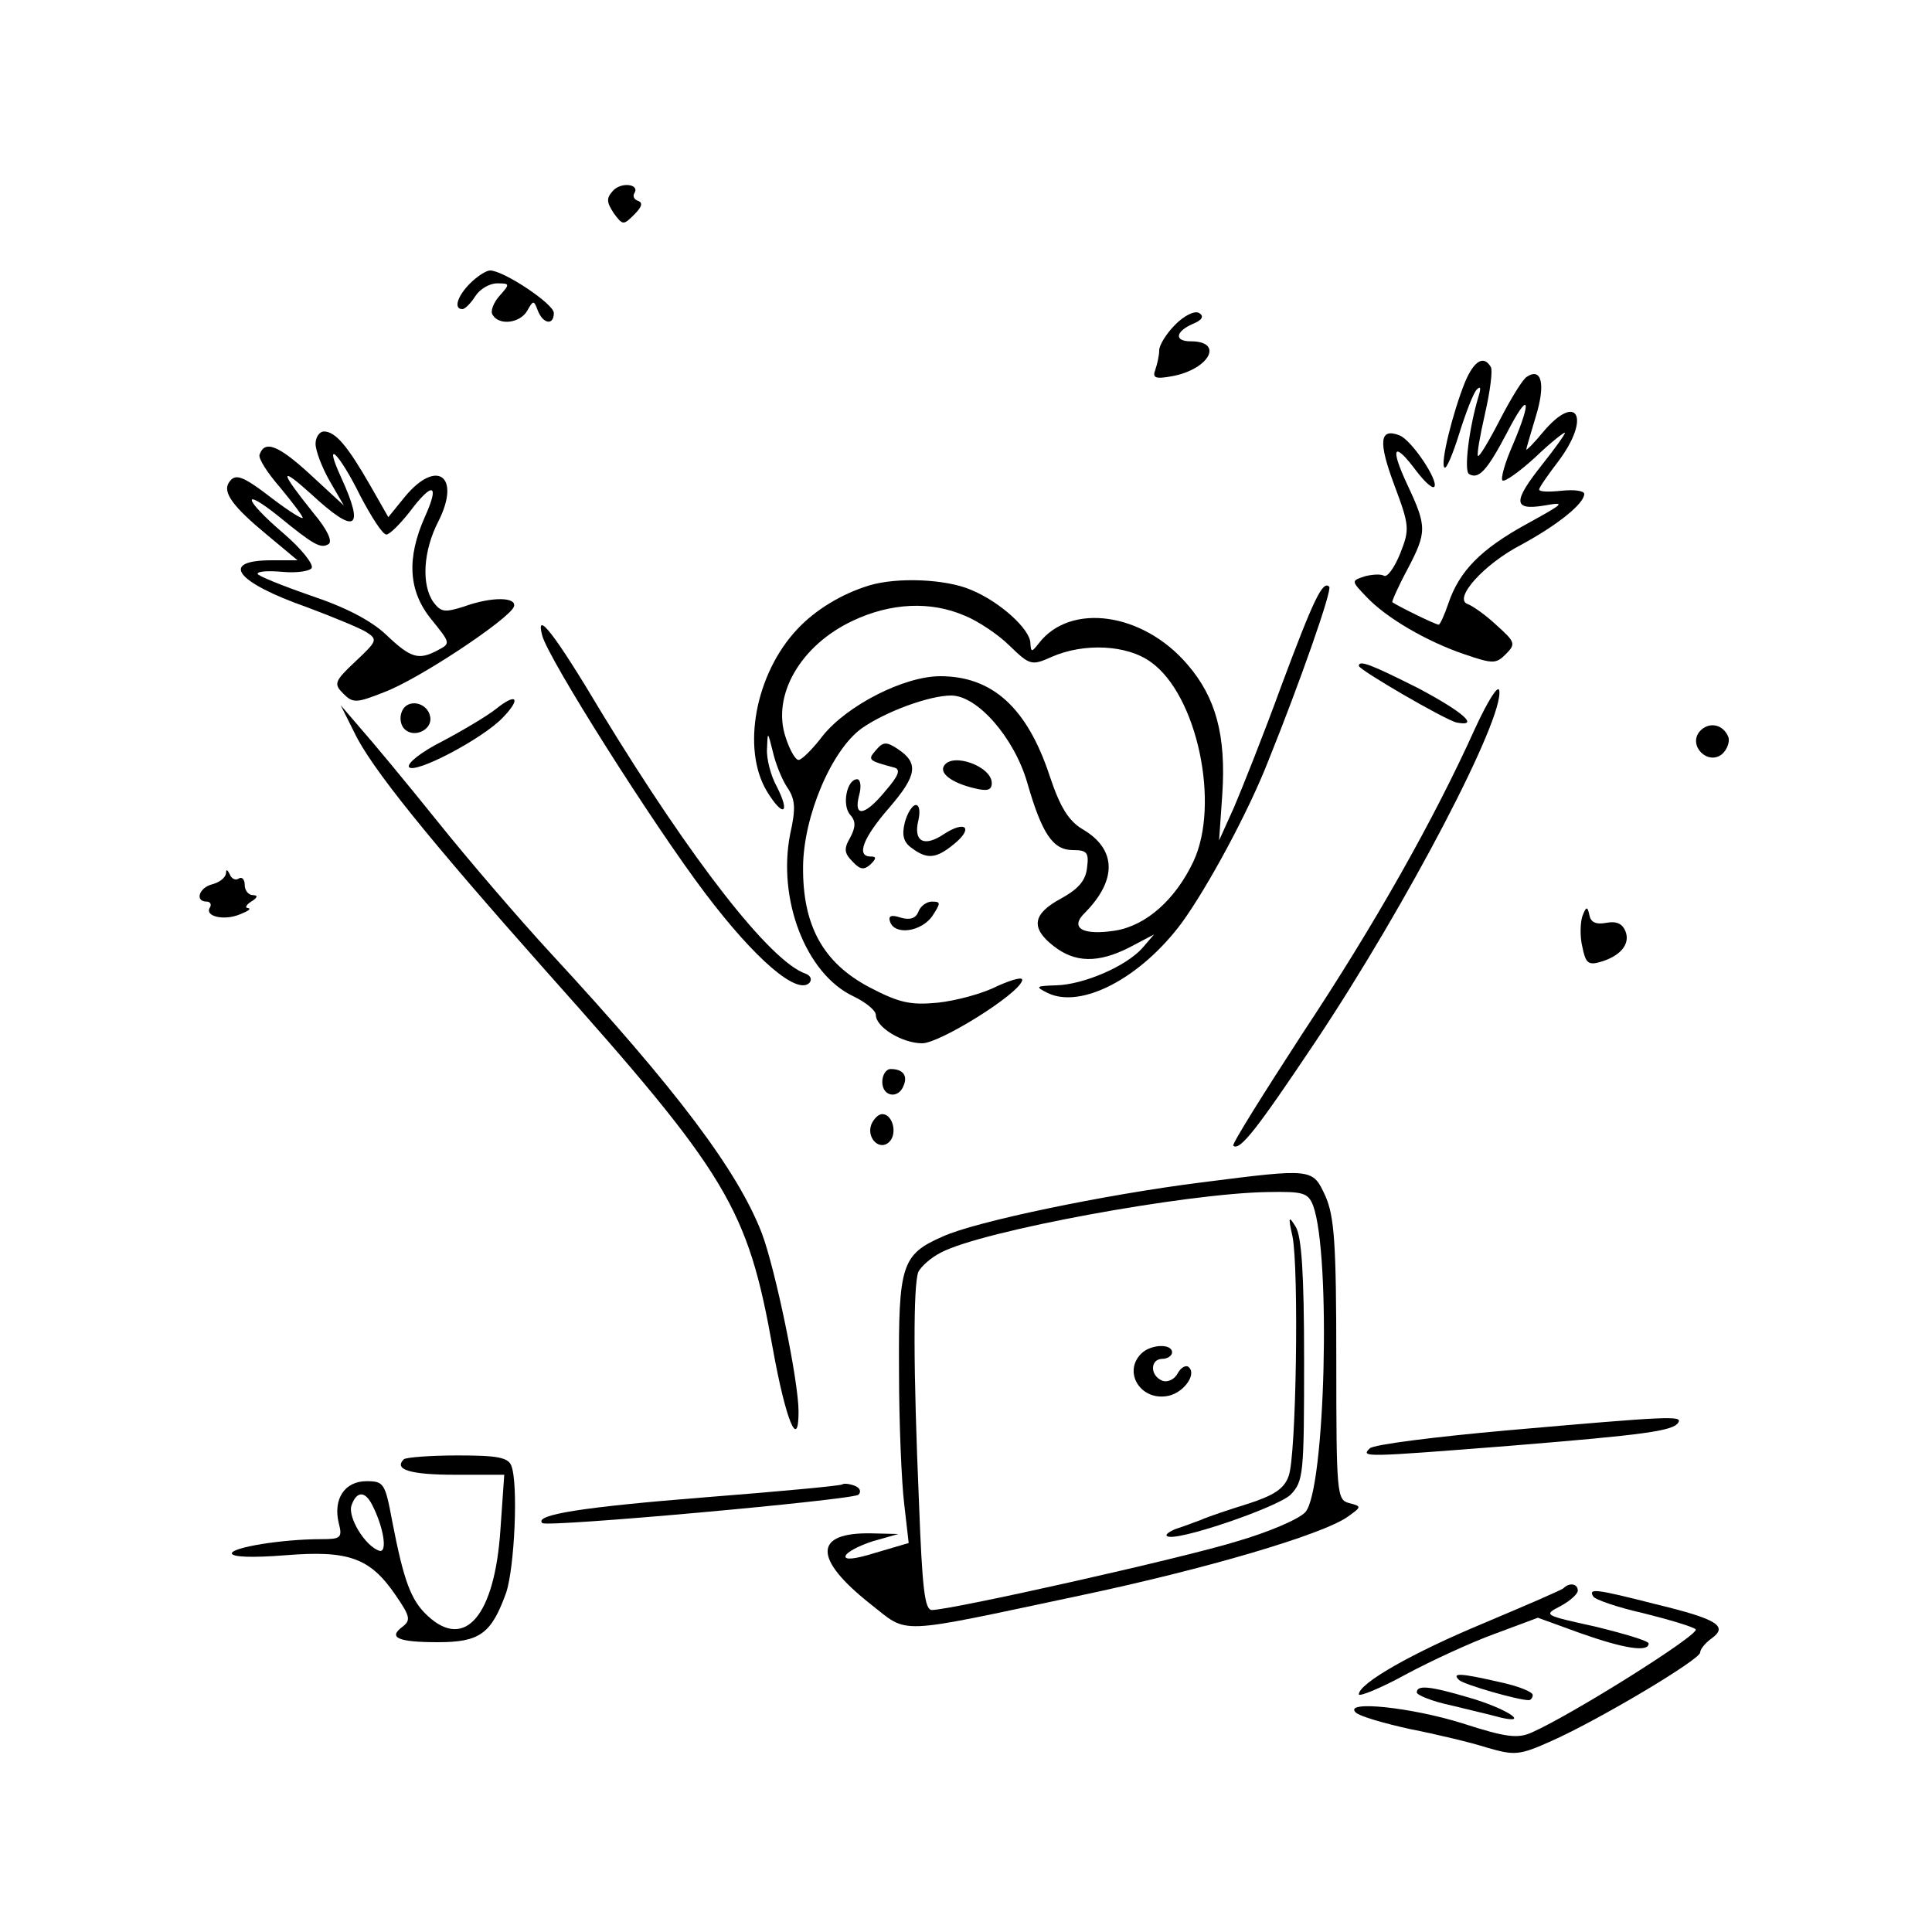
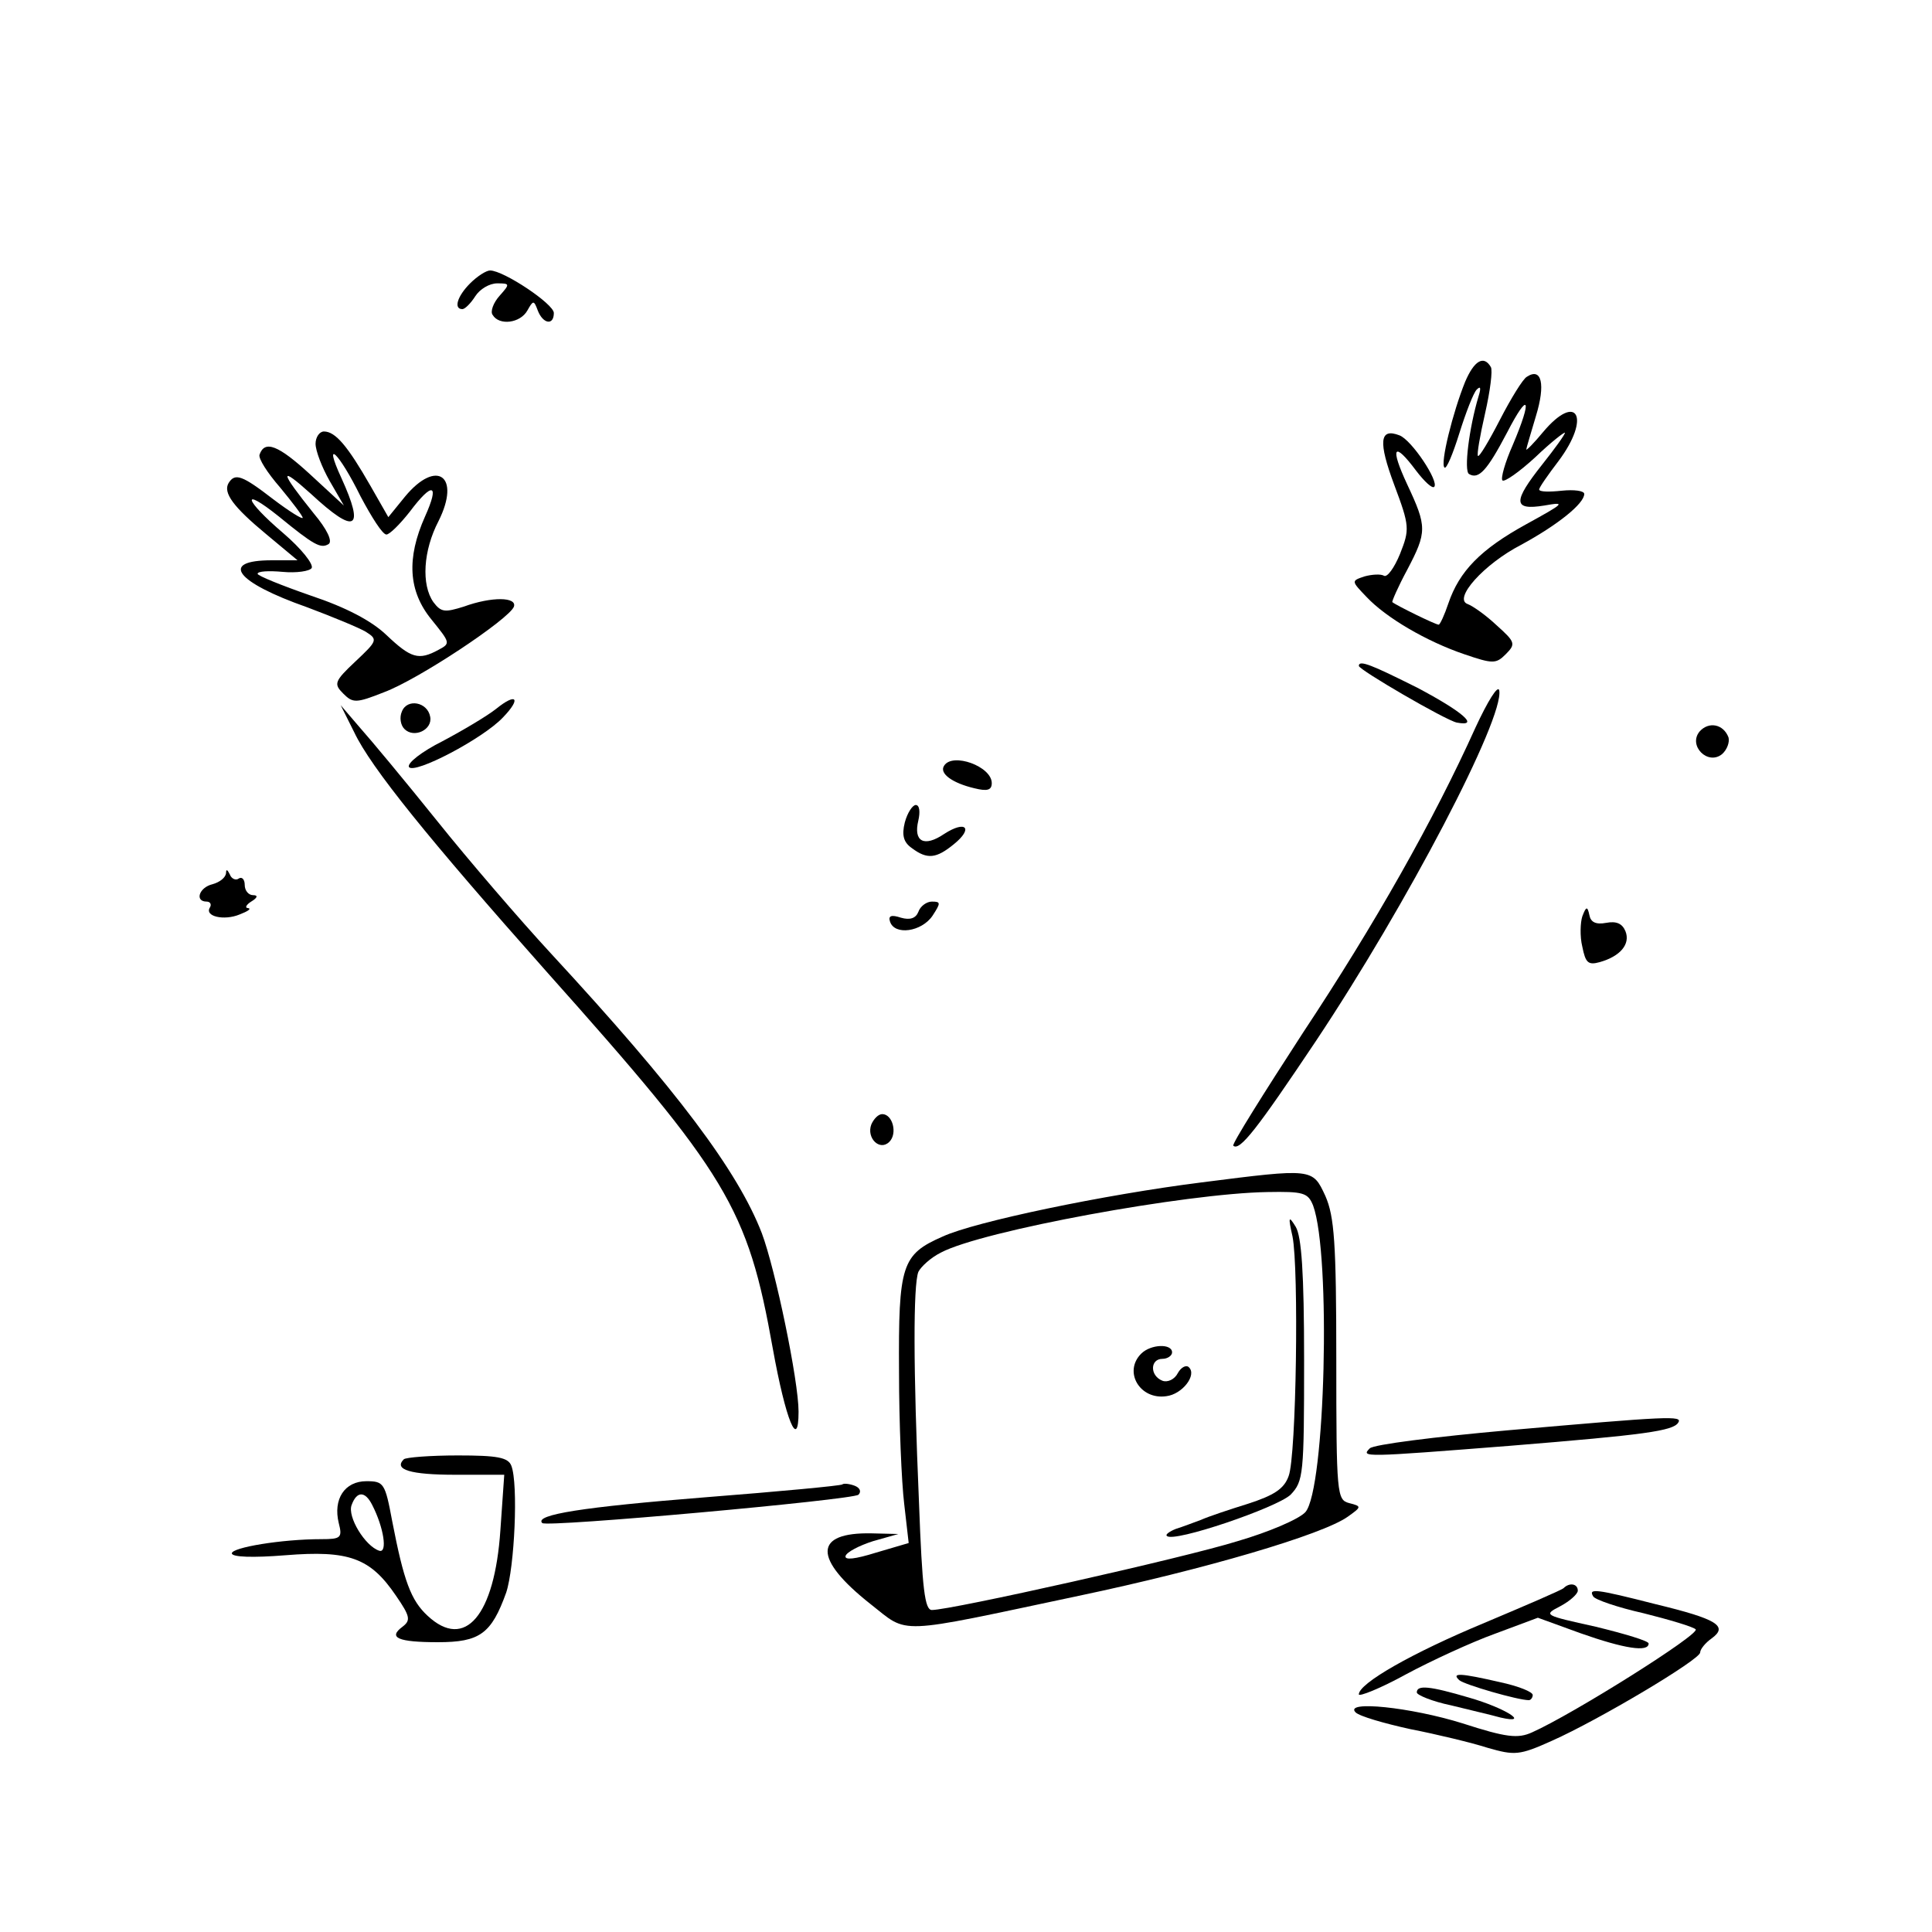
<svg xmlns="http://www.w3.org/2000/svg" version="1.0" width="300pt" height="300pt" viewBox="0 0 300 300" preserveAspectRatio="xMidYMid meet">
  <g transform="translate(0,300) scale(0.1,-0.1)" fill="#000000" stroke="none">
-     <path d="M952 2704 c-11 -12 -10 -18 1 -35 14 -19 15 -19 32 -2 11 11 14 18 6 21 -6 2 -9 7 -6 12 9 14 -20 18 -33 4z" />
    <path d="M730 2560 c-20 -20 -26 -40 -12 -40 4 0 13 9 20 20 7 11 22 20 34 20 20 0 20 -1 4 -19 -10 -11 -15 -25 -11 -30 10 -17 43 -13 54 7 9 16 10 16 16 0 8 -21 25 -24 25 -4 0 14 -78 66 -99 66 -6 0 -20 -9 -31 -20z" />
-     <path d="M1825 2496 c-14 -14 -25 -32 -25 -40 0 -8 -3 -21 -6 -30 -5 -13 0 -15 27 -10 57 11 80 54 28 54 -26 0 -24 15 3 27 15 6 18 12 10 17 -7 4 -23 -4 -37 -18z" />
    <path d="M2275 2407 c-19 -47 -39 -127 -32 -133 3 -3 13 21 23 53 10 32 22 63 27 68 6 6 7 3 3 -10 -15 -50 -23 -116 -15 -121 15 -9 28 5 59 64 34 66 40 54 9 -19 -12 -27 -19 -52 -16 -55 3 -3 26 13 51 36 25 24 46 40 46 38 0 -3 -16 -25 -35 -49 -46 -58 -46 -72 3 -64 34 6 32 4 -28 -29 -71 -39 -104 -73 -121 -123 -6 -18 -13 -33 -15 -33 -5 0 -66 30 -72 35 -1 1 9 24 23 50 31 59 31 67 0 133 -27 58 -21 68 14 21 13 -17 25 -28 28 -25 8 8 -35 73 -54 80 -31 12 -33 -10 -8 -77 24 -64 24 -69 9 -107 -9 -22 -20 -37 -25 -34 -5 3 -19 2 -30 -1 -21 -7 -21 -7 3 -32 30 -32 93 -69 152 -89 44 -15 49 -15 64 0 16 16 15 19 -14 45 -17 16 -37 30 -45 33 -23 8 25 62 83 92 57 31 98 64 98 79 0 5 -16 7 -35 5 -19 -2 -35 -2 -35 2 0 3 14 23 30 44 51 68 29 108 -24 45 -14 -17 -26 -29 -26 -27 0 2 7 25 15 52 15 49 9 76 -14 61 -6 -3 -25 -34 -42 -67 -17 -33 -32 -58 -34 -56 -2 2 3 31 11 66 8 35 12 67 9 72 -11 19 -26 10 -40 -23z" />
    <path d="M490 2311 c0 -11 10 -37 22 -58 l22 -38 -52 48 c-50 46 -71 54 -79 31 -2 -6 12 -28 32 -51 19 -23 35 -44 35 -47 0 -3 -21 10 -46 29 -48 37 -59 41 -69 25 -9 -15 7 -37 59 -80 l48 -40 -40 0 c-82 0 -56 -34 55 -73 40 -15 81 -32 91 -38 19 -12 18 -14 -16 -46 -33 -31 -34 -35 -19 -50 15 -15 20 -15 63 2 54 20 195 114 202 133 5 15 -34 16 -78 0 -29 -9 -35 -9 -47 7 -19 27 -16 80 8 126 35 70 -3 97 -52 38 l-26 -32 -28 49 c-35 61 -54 84 -72 84 -7 0 -13 -9 -13 -19z m70 -82 c17 -32 34 -59 40 -59 5 0 21 16 36 35 36 48 47 44 24 -7 -29 -65 -26 -116 10 -160 29 -36 30 -37 11 -47 -31 -17 -43 -13 -81 23 -23 22 -63 43 -117 61 -46 16 -83 31 -83 34 0 4 17 5 39 3 21 -2 42 1 45 6 3 6 -16 30 -44 54 -61 52 -67 74 -7 26 55 -45 65 -50 77 -43 7 4 -2 23 -23 48 -53 66 -54 75 -4 30 69 -64 84 -56 47 25 -29 63 -4 40 30 -29z" />
-     <path d="M1350 2091 c-43 -13 -84 -38 -112 -68 -65 -69 -87 -186 -47 -252 25 -41 37 -35 15 8 -9 16 -16 43 -15 58 1 28 1 28 9 -4 4 -18 14 -43 22 -55 13 -19 14 -33 5 -73 -20 -101 24 -217 98 -252 19 -9 35 -22 35 -29 0 -19 41 -44 72 -44 27 0 148 75 155 97 3 7 -13 3 -38 -8 -23 -12 -65 -23 -93 -26 -43 -4 -60 0 -106 24 -72 38 -104 96 -103 188 1 78 44 180 91 214 37 26 105 51 139 51 41 0 98 -66 118 -135 23 -80 40 -105 71 -105 22 0 25 -4 22 -27 -2 -20 -13 -33 -40 -48 -45 -24 -48 -46 -12 -74 33 -26 69 -27 118 -2 l38 20 -18 -21 c-26 -29 -92 -57 -134 -58 -32 -1 -33 -2 -13 -12 52 -25 144 23 208 109 40 55 104 173 135 253 48 119 99 264 94 269 -10 10 -24 -19 -74 -153 -28 -77 -62 -162 -74 -190 l-23 -51 5 72 c6 91 -10 150 -54 201 -69 81 -182 97 -231 33 -11 -14 -12 -14 -13 0 0 22 -48 65 -92 83 -39 17 -115 20 -158 7z m148 -47 c20 -8 52 -29 70 -47 31 -30 34 -31 65 -17 50 22 117 19 154 -8 72 -51 108 -221 66 -310 -28 -59 -73 -99 -121 -107 -51 -8 -72 4 -47 28 50 51 49 99 -5 130 -21 13 -34 34 -50 82 -35 106 -89 155 -170 155 -56 0 -144 -45 -182 -92 -16 -21 -33 -38 -38 -38 -5 0 -14 16 -20 35 -22 65 23 143 104 181 59 28 121 31 174 8z" />
-     <path d="M842 2013 c10 -37 172 -293 253 -400 77 -102 143 -159 162 -139 4 5 2 11 -6 14 -55 19 -177 176 -316 404 -75 126 -104 162 -93 121z" />
    <path d="M2110 1966 c0 -6 134 -84 152 -88 37 -7 9 17 -61 54 -70 35 -91 44 -91 34z" />
    <path d="M2291 1870 c-64 -142 -156 -305 -268 -474 -61 -94 -110 -172 -108 -175 10 -9 37 26 128 162 142 213 293 502 285 545 -2 9 -18 -17 -37 -58z" />
    <path d="M770 1899 c-14 -11 -51 -33 -83 -50 -32 -16 -55 -34 -52 -40 8 -12 115 44 146 77 29 30 21 39 -11 13z" />
    <path d="M624 1895 c-4 -9 -2 -21 4 -27 15 -15 44 -1 40 19 -4 23 -36 29 -44 8z" />
    <path d="M550 1863 c26 -55 116 -166 298 -371 282 -316 313 -367 352 -586 20 -111 40 -160 40 -98 0 48 -36 221 -57 277 -37 96 -131 222 -328 435 -48 52 -128 145 -176 205 -49 61 -103 126 -120 145 l-30 35 21 -42z" />
    <path d="M2639 1864 c-18 -22 13 -53 35 -35 8 7 12 19 10 26 -8 21 -31 25 -45 9z" />
-     <path d="M1360 1835 c-13 -15 -12 -16 29 -27 10 -3 6 -13 -14 -36 -32 -39 -50 -42 -41 -7 4 14 2 25 -3 25 -16 0 -24 -40 -11 -55 9 -10 9 -19 0 -36 -10 -17 -9 -24 4 -37 12 -13 18 -13 28 -4 9 9 9 12 0 12 -23 0 -12 29 29 76 43 50 46 69 13 91 -18 12 -23 11 -34 -2z" />
+     <path d="M1360 1835 z" />
    <path d="M1466 1811 c-8 -12 13 -27 47 -35 20 -5 27 -3 27 8 0 26 -61 48 -74 27z" />
    <path d="M1405 1723 c-5 -20 -2 -31 11 -40 24 -18 38 -16 65 6 31 25 19 38 -15 16 -31 -21 -48 -12 -40 21 3 13 2 24 -4 24 -5 0 -13 -12 -17 -27z" />
    <path d="M351 1644 c-1 -7 -10 -14 -21 -17 -21 -5 -28 -27 -9 -27 5 0 8 -4 5 -9 -9 -14 22 -21 46 -11 13 5 19 9 13 10 -5 0 -3 5 5 10 10 6 11 10 3 10 -7 0 -13 7 -13 16 0 8 -4 13 -9 10 -5 -4 -12 0 -14 6 -4 8 -6 9 -6 2z" />
    <path d="M1426 1584 c-4 -10 -13 -13 -27 -9 -15 5 -20 3 -17 -6 7 -22 49 -16 66 9 13 20 13 22 -1 22 -8 0 -18 -7 -21 -16z" />
    <path d="M2457 1577 c-3 -9 -4 -31 0 -47 5 -25 9 -29 27 -24 32 9 48 28 40 48 -5 12 -14 16 -30 13 -16 -3 -24 1 -26 12 -3 14 -5 14 -11 -2z" />
-     <path d="M1370 1320 c0 -23 25 -27 33 -6 7 16 -1 26 -20 26 -7 0 -13 -9 -13 -20z" />
    <path d="M1353 1254 c-8 -21 13 -42 28 -27 13 13 5 43 -11 43 -6 0 -13 -7 -17 -16z" />
    <path d="M1866 1164 c-151 -19 -352 -61 -402 -84 -64 -28 -69 -44 -68 -210 0 -80 4 -172 8 -205 l7 -61 -51 -15 c-32 -10 -49 -12 -47 -5 2 6 21 16 43 23 l39 11 -41 1 c-91 2 -92 -39 -2 -110 60 -47 35 -48 323 13 195 41 379 95 418 123 21 15 22 16 2 21 -19 5 -20 13 -20 222 0 182 -3 223 -17 255 -20 43 -19 43 -192 21z m173 -36 c28 -76 19 -441 -12 -476 -10 -11 -57 -31 -105 -45 -83 -26 -445 -107 -475 -107 -11 0 -15 32 -20 167 -9 209 -9 337 -1 358 4 8 19 22 35 30 64 34 381 92 507 94 56 1 63 -1 71 -21z" />
    <path d="M2007 1080 c10 -50 6 -341 -6 -372 -7 -20 -23 -30 -63 -43 -29 -9 -62 -20 -73 -25 -11 -4 -29 -11 -39 -14 -10 -4 -17 -9 -14 -11 10 -11 171 44 192 64 20 21 21 31 21 209 0 136 -4 192 -13 207 -11 18 -12 16 -5 -15z" />
    <path d="M1772 898 c-28 -28 -2 -72 39 -66 25 3 48 33 35 45 -4 4 -12 0 -17 -9 -5 -10 -16 -15 -24 -12 -20 8 -19 34 0 34 8 0 15 5 15 10 0 14 -33 13 -48 -2z" />
    <path d="M2341 779 c-112 -10 -208 -22 -214 -28 -14 -14 -11 -14 218 4 209 17 253 23 261 36 7 11 -14 10 -265 -12z" />
    <path d="M627 734 c-16 -16 10 -24 80 -24 l76 0 -6 -86 c-9 -133 -55 -187 -113 -133 -26 24 -37 54 -55 147 -11 59 -13 62 -40 62 -34 0 -52 -28 -43 -65 6 -23 3 -25 -27 -25 -62 0 -139 -13 -139 -22 0 -6 33 -7 83 -3 99 8 132 -4 172 -63 22 -32 23 -38 10 -48 -23 -17 -7 -24 55 -24 65 0 83 13 106 77 13 39 19 169 8 197 -5 13 -22 16 -83 16 -43 0 -81 -3 -84 -6z m-49 -71 c18 -35 24 -75 11 -71 -22 7 -50 53 -43 71 8 22 21 22 32 0z" />
    <path d="M1308 695 c-2 -2 -98 -11 -213 -20 -189 -15 -266 -27 -253 -40 7 -7 482 36 491 44 5 5 2 11 -6 14 -8 3 -17 4 -19 2z" />
    <path d="M2428 534 c-3 -3 -59 -27 -123 -54 -113 -47 -195 -94 -195 -111 0 -4 33 9 73 31 39 21 102 50 138 63 l67 25 66 -24 c68 -24 106 -30 106 -16 0 4 -37 15 -82 26 -81 18 -82 18 -55 32 15 8 27 19 27 24 0 11 -13 13 -22 4z" />
    <path d="M2474 521 c3 -5 38 -17 78 -26 40 -10 77 -21 81 -25 8 -7 -191 -132 -254 -160 -22 -10 -40 -8 -108 14 -80 25 -185 36 -166 17 6 -6 44 -17 85 -26 41 -8 95 -21 120 -29 42 -12 49 -12 100 11 72 32 230 126 230 137 0 5 8 15 18 22 26 19 8 30 -87 53 -94 24 -105 25 -97 12z" />
    <path d="M2266 391 c8 -7 91 -31 108 -31 3 0 6 4 6 8 0 5 -23 14 -51 20 -61 14 -76 15 -63 3z" />
    <path d="M2200 372 c0 -4 24 -14 53 -20 28 -7 63 -15 77 -19 48 -11 7 15 -49 31 -61 18 -81 20 -81 8z" />
  </g>
</svg>